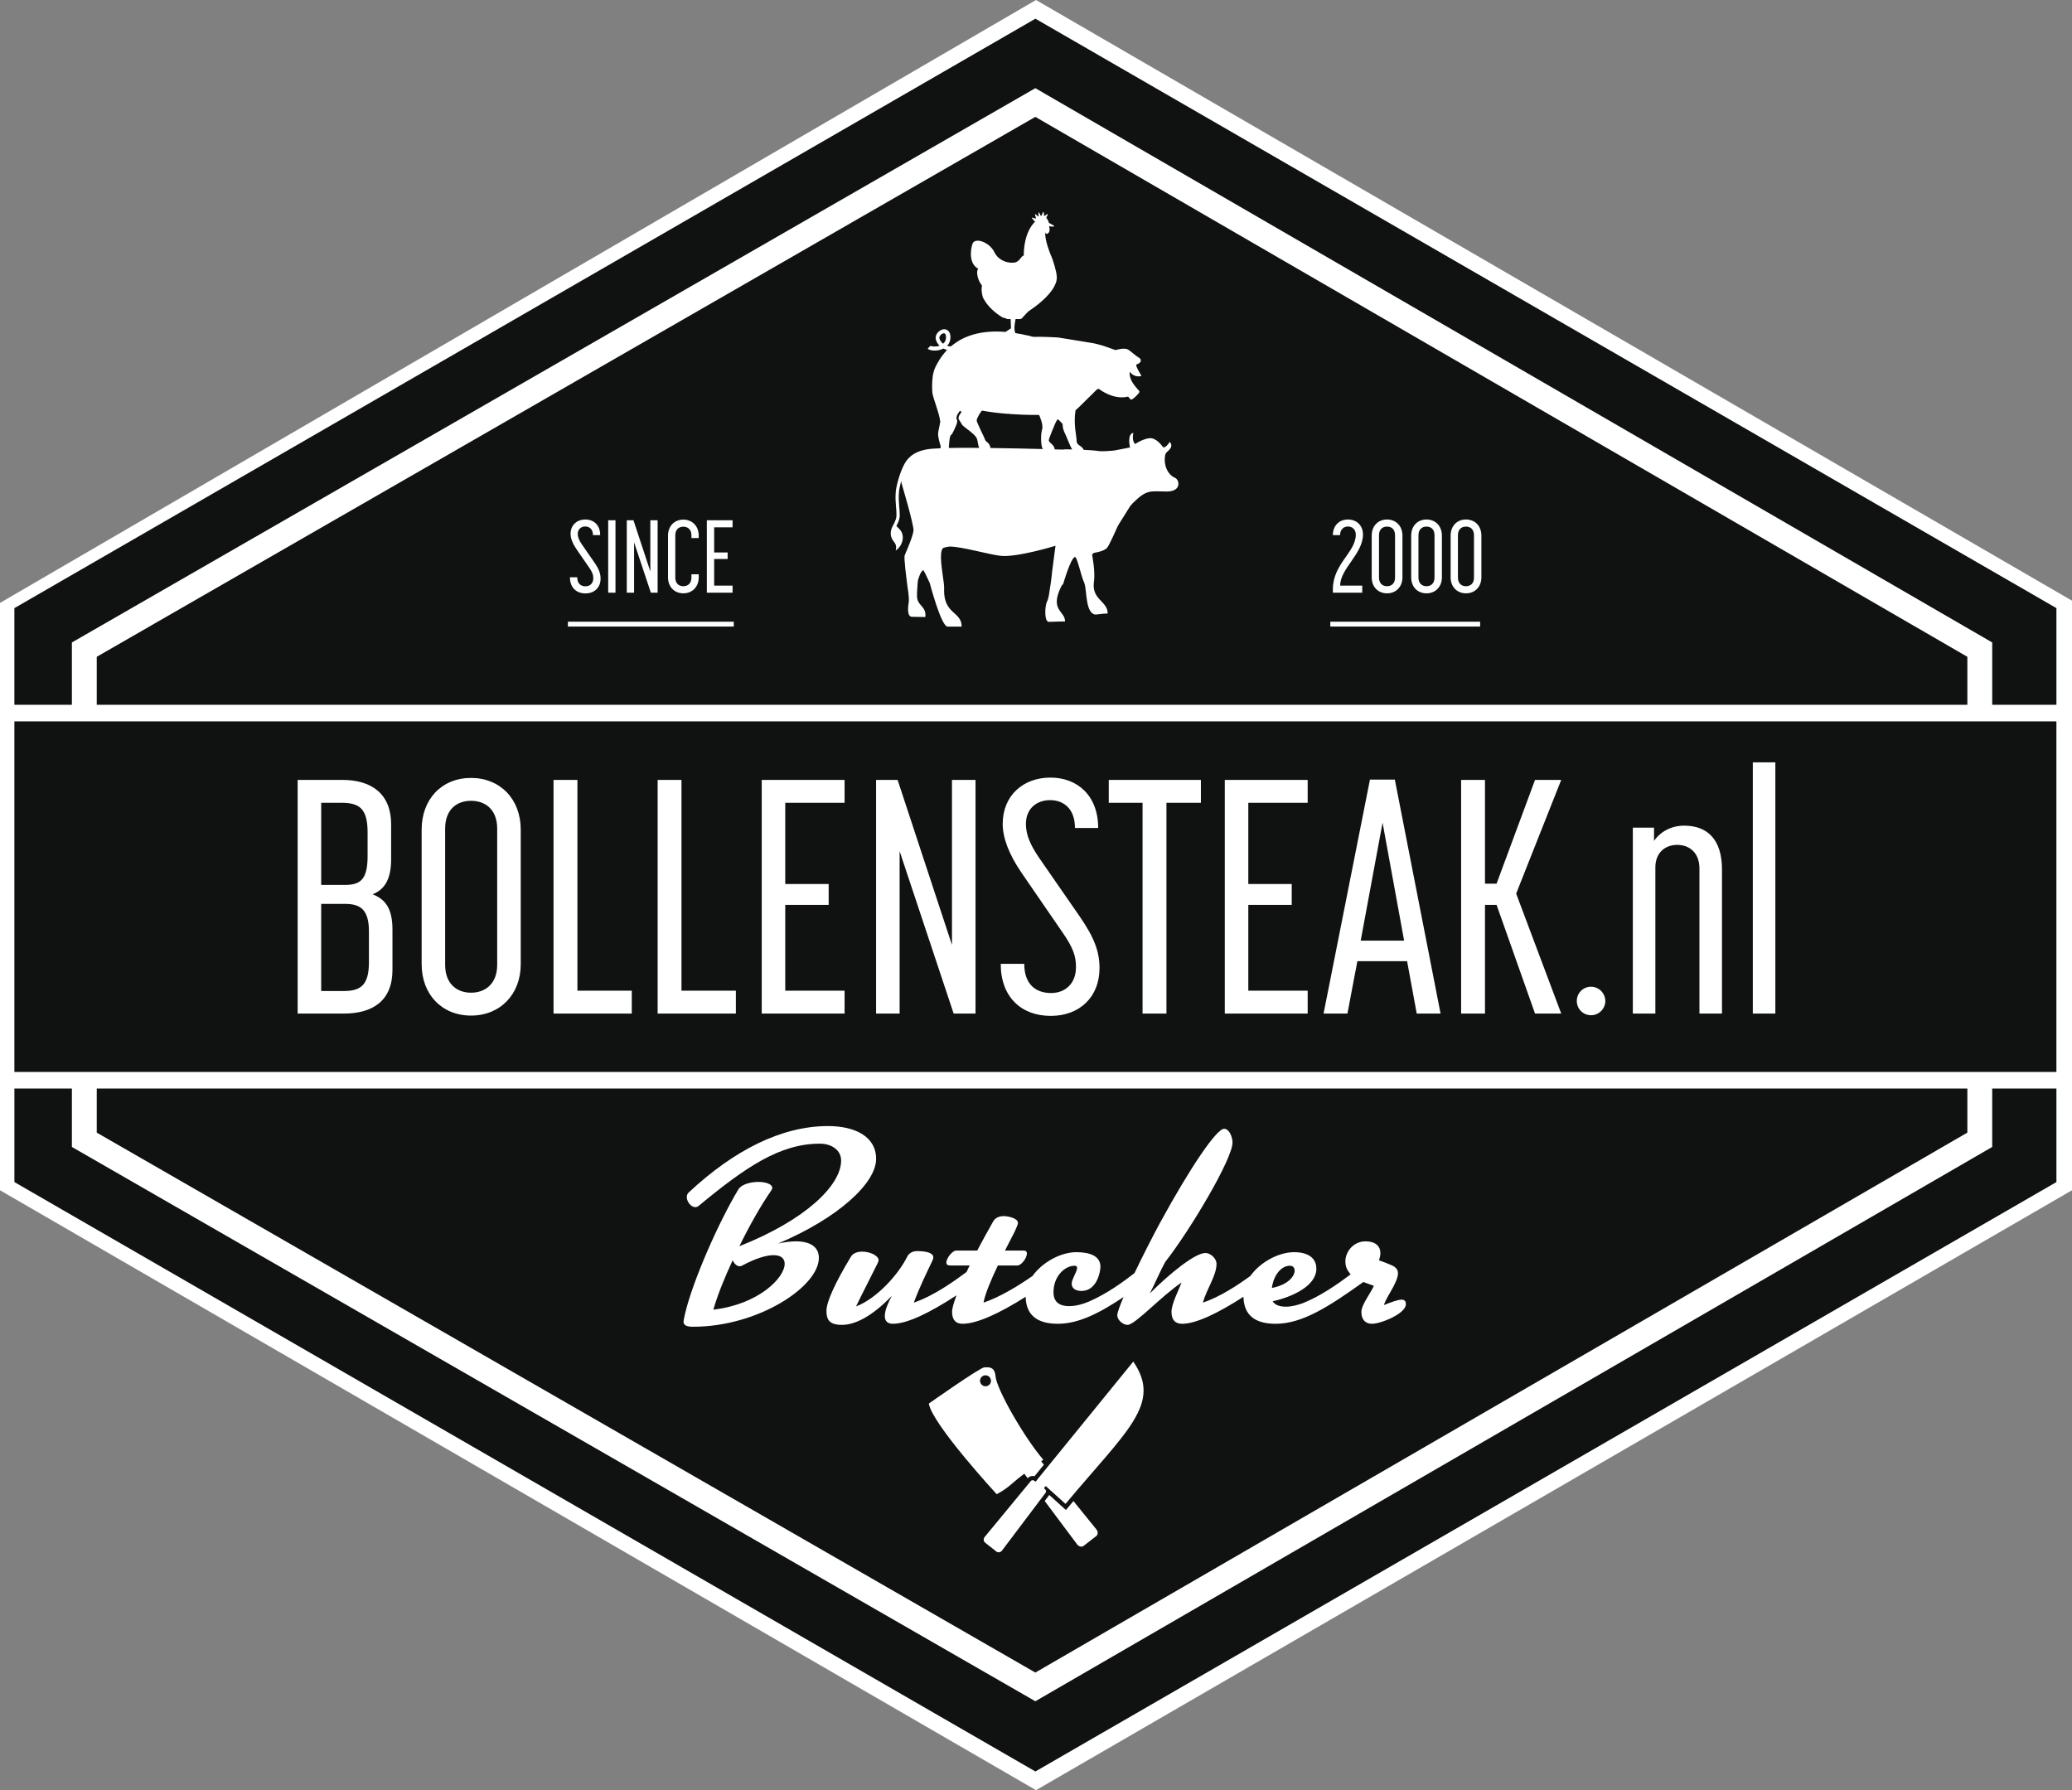
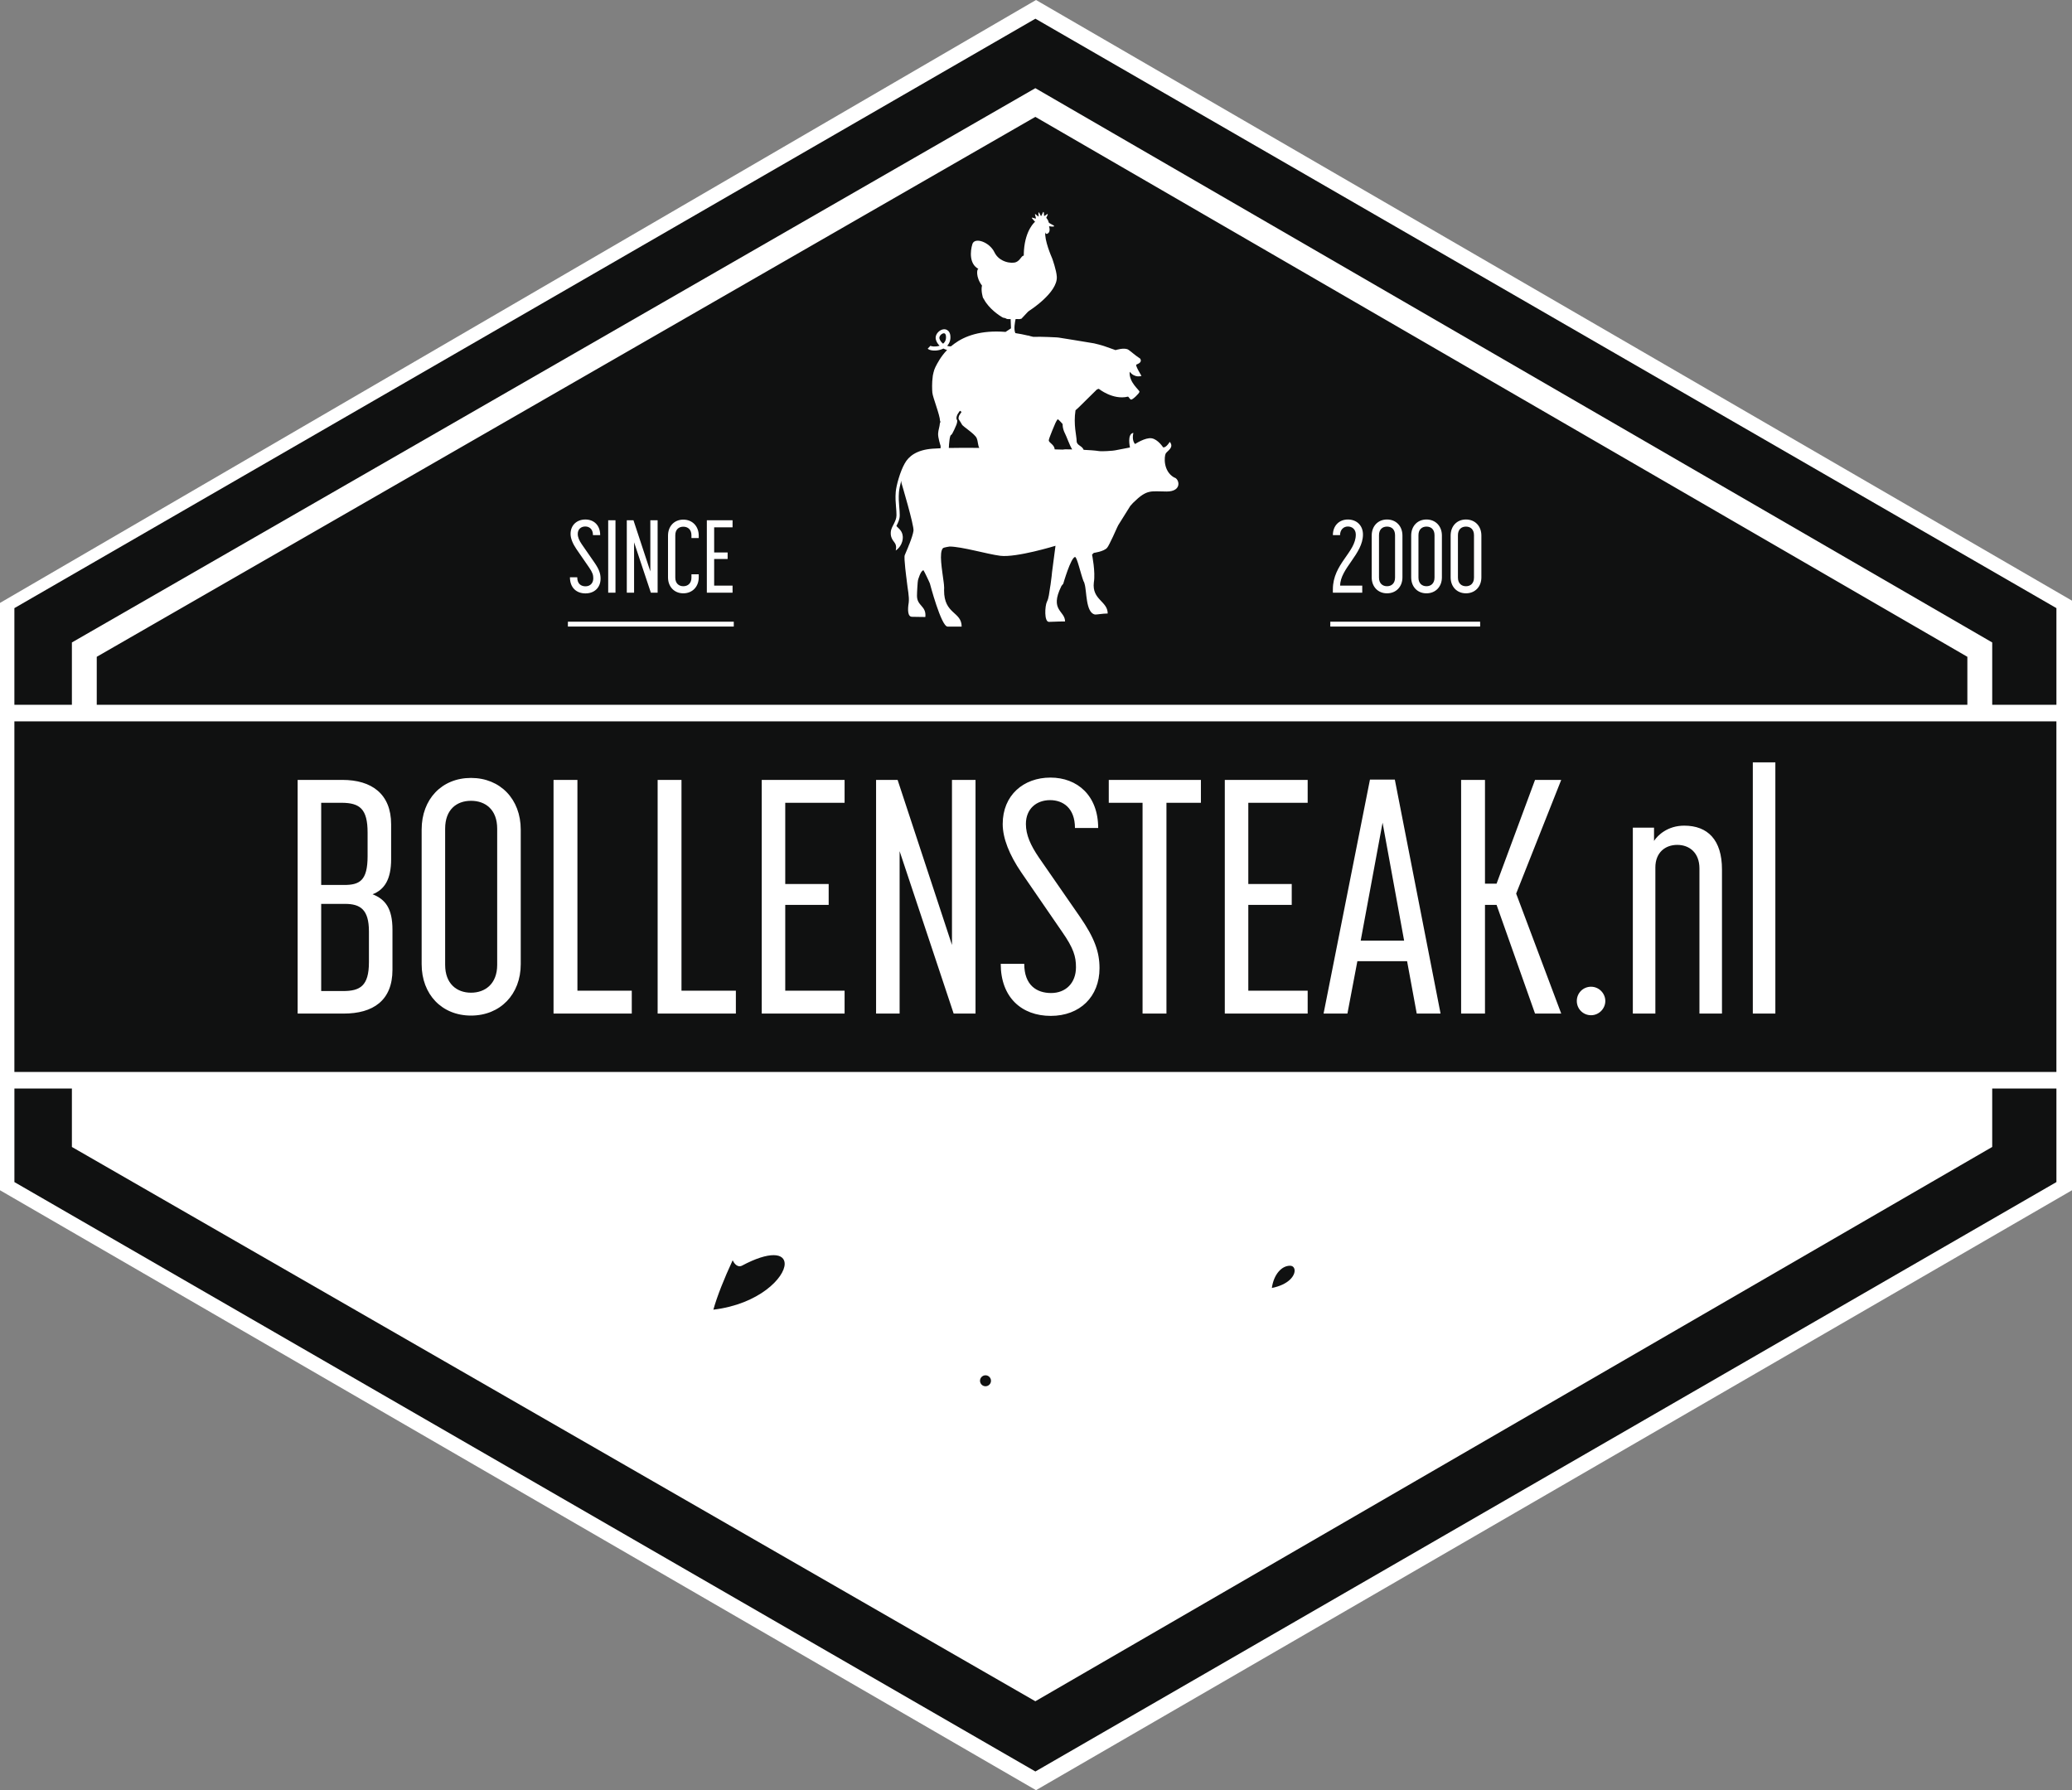
<svg xmlns="http://www.w3.org/2000/svg" viewBox="0 0 2422.74 2093.45" data-name="Laag 1" id="Laag_1">
  <rect x="0" y="0" width="2422.74" height="2093.45" fill="#808080" stroke="none" />
  <defs>
    <style>
      .cls-1 {
        fill: #fff;
      }

      .cls-2 {
        fill: #101111;
      }
    </style>
  </defs>
  <polygon points="2422.74 1391.89 2422.74 702.43 1211.38 0 0 705.06 0 1391.89 1211.38 2093.45 2422.74 1391.89" class="cls-1" />
-   <path d="M2300.39,1324.5v-51.54H113.13v51.54l1097.47,631.4,1089.79-631.4ZM1281.83,1796.3l-14.78,11.47c-2.1,1.67-5.54.93-7.54-1.68l-37.97-50.79,4.82-6.37c.12-.19.31-.4.51-.7l19.51,17.6,3.29-3.95c1.85-2.21,3.66-4.36,5.48-6.51l26.88,33.19c2.03,2.57,1.93,6.07-.19,7.73M1027.27,1473.5c0,.97,0,1.6-1.29,4.13-4.09,8.55-17.72,34.89-25.04,50.12,24.43-9.21,49.82-37.74,59.96-58.36,1.88-3.82,6.03-6.35,11.73-6.35,9.52,0,18.69,1.89,18.69,7.27,0,.97-.29,1.93-.59,2.87-7.03,14.93-15.87,32.69-22.22,50.12,23.19-7.86,47-24.9,61.64-35.79,1.21-2.53,2.41-5.06,3.67-7.66h-22.81c-3.21,0-4.47-1.29-4.47-3.48,0-5.09,7.29-13.96,11.41-13.96h24.75c6.06-11.75,12.7-23.46,18.72-34.26,2.23-3.79,6.64-6.03,12.08-6.03s16.78,2.53,16.78,7.95c0,1.57-1.3,4.73-3.79,10.14l-11.4,22.2h21.84c2.56,0,3.82,1.26,3.82,3.48,0,5.06-6.35,13.96-11.08,13.96h-22.87c-7.61,15.85-14.9,33-16.78,43.45,18.46-6.14,40.59-19.47,57.32-31.21,11.55-16.2,33.25-27.78,51.12-27.78,16.55,0,28.28,4.75,28.28,17.15,0,4.42-3.52,28.2-22.22,28.2-6.05,0-11.44-2.53-11.44-8.58,0-5.06,6.35-13.94,6.35-18.36,0-1.6-.97-2.56-2.82-2.56-11.44,0-24.78,12.06-24.78,31.1,0,12.03,7.94,16.15,18.11,16.15,7.61,0,16.14-2.19,23.42-5.38,20.96-9.04,40.21-23.18,53.15-33.2,10.05-20.96,21.69-43.68,29.66-58.45,35.86-65.65,66.28-110.37,75.16-110.37,6.03,0,9.82,9.51,9.82,16.15,0,19.06-49.12,101.84-78.66,139.58-5.67,10.14-12.96,27.28-18.02,36.79,23.46-23.46,52.91-47.26,65.02-47.26,6,0,12.96,6.35,12.96,12.68,0,13.96-11.73,29.48-15.87,45.35,20.14-6.8,40.74-20.53,55.44-31.16,11.52-16.25,33.24-27.84,51.15-27.84,16.52,0,26.02,6.98,26.02,19.35,0,19.98-27.9,32.98-51.09,38.07,2.88,4.76,8.94,6.32,15.58,6.32s13.64-1.9,19.66-4.12c20.63-8.07,41.59-22.88,55.91-33.66l-1.38-1.87c-3.5-4.12-4.76-8.56-4.76-13.3,0-11.74,9.85-23.47,23.52-23.47,11.38,0,17.43,5.38,17.43,13.94,0,2.55-.68,5.38-1.59,8.28,5.67,1.89,10.14,3.79,14.58,5.69,5.06,2.23,7.58,5.08,7.58,9.54,0,5.06-3.44,12.67-10.14,24.09-3.15,5.38-5.06,9.2-6.35,12.99,9.55-3.79,16.49-6.32,20.66-6.32,3.44,0,5.06,1.57,5.06,5.39,0,10.77-28.86,22.81-39.65,22.81-7,0-12.38-4.11-12.38-13.93,0-8.25,11.08-22.21,14.61-30.46-4.79-1.76-8.64-3.03-12.29-4.48-40.06,28.66-71.31,48.88-102.56,48.88-22.78,0-37.15-8.97-37.65-31.6-29.66,19.16-55.29,31.6-71.75,31.6-7.91,0-12.38-4.42-12.38-13.93s8.58-25.7,11.76-34.29c-23.78,15.87-54.26,49.51-63.14,49.51-5.38,0-12.02-5.72-12.02-11.12,0-3.07,2.88-11.02,7.29-21.42-28.31,18.92-52.53,31.24-76.78,31.24-22.78,0-37.15-8.97-37.66-31.57-30.37,19.3-57.03,31.57-73.69,31.57-7.91,0-12.32-4.42-12.32-13.93,0-3.97,1.94-10.83,5.17-19.33-30.8,20.11-57.38,33.26-74.37,33.26-6.94,0-9.47-3.79-9.47-9.17,0-6.66,4.09-15.87,8.2-23.49-22.84,23.78-42.8,33.95-58.32,33.95s-18.1-6.98-18.1-16.52c0-10.45,10.17-32.66,28.54-63.12,2.53-4.42,7.97-6.01,13.35-6.01,9.17,0,19.02,4.78,19.02,9.84M801.14,1535.67c9.17-38.39,39.04-106.23,62.14-144.64,3.5-6.03,14.31-8.88,23.49-8.88,8.58,0,16.2,2.56,16.2,6.98,0,.96-.32,1.9-1.27,3.19-12.08,17.43-25.37,40.9-37.15,65.02,77.1-30.47,118.96-71.07,118.96-100.23,0-12.07-11.11-19.69-24.75-19.69-46.91,0-86.92,27.31-142.09,72.97-1.26.95-2.53,1.26-3.79,1.26-4.76,0-9.85-6.35-9.85-11.71,0-1.93.68-4.16,2.23-5.42,52.65-49.15,108.14-77.69,163.02-77.69,31.1,0,56.14,12.05,56.14,38.39,0,28.53-44.74,69.43-114.52,98.94,7.64-1.57,14.61-2.53,20.66-2.53,16.46,0,26.93,6.32,26.93,19.31,0,33.66-71.02,80.58-147.18,80.58-8.23,0-11.08-2.21-11.08-6.03,0-.63.65-4.43,1.91-9.83M1151.01,1598.97c5.01-.1,12.03-1.24,13.04,10.54,1.31,15,33.12,71.04,55.88,97.53,0,0-.94.66-2.55,1.82l3.22,3.97-10.99,13.52c-.7-.21-1.44-.34-2.26-.34-2.12,0-4.15.97-5.69,2.69l-3.98-5.33c-5.34,4.05-10.41,8.05-13.59,10.94-9.53,8.66-18.69,12.99-18.69,12.99,0,0-75.34-81.65-79.35-105.93,0,0,59.96-42.32,64.97-42.4M1165.07,1814.41l-13.25-10.46c-1.93-1.54-2.13-4.49-.47-6.59l53.74-65.14c1.66-2.1,3.59-1.31,5.48.21l.37.29,2.59-3.2-.06-.06,111.65-137.21c33.94,49.52-7.46,80.44-79.24,166.42l-23.12-20.84c-.72.82-1.44,1.66-2.16,2.52l.35.26c1.91,1.5,3.12,3.2,1.46,5.29l-50.86,67.44c-1.66,2.1-4.56,2.58-6.49,1.06" class="cls-2" />
  <path d="M917.51,1477.94c0-6.01-4.11-10.14-12.99-10.14-8.26,0-20.58,3.5-37.13,12.37-.91.29-1.56.63-2.53.63-3.47,0-6.35-3.16-8.2-6.98-9.88,21.25-18.11,41.86-22.55,57.73,53.26-6.35,83.39-37.42,83.39-53.62" class="cls-2" />
  <path d="M1513.77,1485.87c0-3.16-1.85-5.71-5.38-5.71-9.85,0-19.02,10.14-21.25,26.01,19.02-3.79,26.63-13.64,26.63-20.3" class="cls-2" />
  <path d="M1148.66,1609.44c-2.91,2.02-3.63,6.01-1.58,8.92,2.01,2.9,6,3.61,8.89,1.6,2.94-2.02,3.64-6.01,1.62-8.91-2.01-2.91-6-3.64-8.93-1.61" class="cls-2" />
  <polygon points="1210.68 21.87 16.82 711.15 16.82 824.19 84.07 824.19 84.07 751.3 1210.6 103.11 2329.45 751.3 2329.45 824.19 2404.52 824.19 2404.52 711.15 1210.68 21.87" class="cls-2" />
  <polygon points="1616.61 962.04 1591.03 1100.02 1641.81 1100.02 1616.61 962.04" class="cls-2" />
  <path d="M429.82,1001.18v-27.5c0-27.52-8.91-34.89-30.6-34.89h-23.66v96.11h26.74c18.21,0,27.52-5.03,27.52-33.71" class="cls-2" />
  <path d="M550.75,1160.87c16.67,0,30.6-10.46,30.6-32.55v-159.3c0-22.09-13.57-32.55-30.6-32.55s-30.25,10.46-30.25,32.55v159.3c0,22.09,13.57,32.55,30.25,32.55" class="cls-2" />
  <path d="M431.38,1125.21v-36.04c0-25.57-10.1-32.16-27.91-32.16h-27.91v101.92h25.57c19.78,0,30.25-5.81,30.25-33.71" class="cls-2" />
  <path d="M16.82,1253.57h2387.68v-410.02H16.82v410.02ZM2049.53,891.5h26.35v293.78h-26.35v-293.78ZM1909.22,967.84h24.79v15.52c4.29-6.59,15.91-17.83,35.3-17.83,27.5,0,44.15,16.67,44.15,51.16v168.6h-26.35v-169.76c0-18.23-11.62-27.52-25.96-27.52s-25.57,9.3-25.57,26.34v170.94h-26.35v-217.44ZM1860.39,1153.89c9.28,0,16.67,7.77,16.67,16.67s-7.39,16.66-16.67,16.66-16.67-7.37-16.67-16.66,7.37-16.67,16.67-16.67M1708.45,912.03h27.91v121.32h13.55l44.97-121.32h30.62l-52.69,132.96,52.69,140.29h-30.62l-44.97-127.12h-13.55v127.12h-27.91v-273.25ZM1601.87,911.63h29.06l53.49,273.65h-27.87l-11.27-61.23h-58.15l-11.62,61.23h-27.89l54.25-273.65ZM1432.13,912.03h96.9v26.75h-69.41v94.97h50.78v24.42h-50.78v100.38h69.41v26.74h-96.9v-273.25ZM1296.46,912.03h107.73v26.75h-40.29v246.5h-27.93v-246.5h-39.51v-26.75ZM1241.81,1089.56l-47.66-69.38c-13.98-20.53-21.71-39.92-21.71-56.59,0-33.73,24.4-54.27,55.81-54.27s55.82,20.93,55.82,58.92h-27.15c0-23.27-13.94-32.56-29.06-32.56-15.91,0-28.3,10.06-28.3,27.9,0,12.8,5.44,24.81,15.15,39.14l48.03,69.38c17.08,24.81,22.9,41.1,22.9,60.08,0,33.33-22.9,55.81-57.01,55.81s-58.5-21.7-58.5-60.85h27.5c0,24.8,14.33,34.11,31.4,34.11s29.08-11.62,29.08-30.22c0-12.42-2.75-22.09-16.29-41.48M1024.37,912.03h25.18l63.57,193.01v-193.01h27.54v273.25h-25.57l-63.19-189.91v189.91h-27.52v-273.25ZM890.68,912.03h96.88v26.75h-69.39v94.97h50.78v24.42h-50.78v100.38h69.39v26.74h-96.88v-273.25ZM768.97,912.03h27.87v246.51h63.6v26.74h-91.48v-273.25ZM647.24,912.03h27.93v246.51h63.55v26.74h-91.48v-273.25ZM493.02,970.18c0-35.67,23.61-60.46,57.72-60.46s58.15,24.78,58.15,60.46v157.37c0,35.26-24.03,60.08-58.15,60.08s-57.72-24.81-57.72-60.08v-157.37ZM348.03,912.03h52.32c34.11,0,56.99,16.3,56.99,51.96v40.68c0,23.66-7.74,35.67-21.69,41.1,14.72,5.81,23.25,16.27,23.25,41.46v46.9c0,36.05-22.88,51.16-56.99,51.16h-53.88v-273.25Z" class="cls-2" />
  <polygon points="2329.44 1341.27 2322.18 1345.46 1210.6 1989.47 84.07 1341.27 84.07 1272.97 16.84 1272.97 16.84 1382.33 1210.66 2071.59 2404.52 1382.33 2404.52 1272.97 2329.44 1272.97 2329.44 1341.27" class="cls-2" />
  <path d="M1124.72,496.4c-1.09-2.33-3.63-5.68-3.84-6.44-.23-.78.08-2.8.47-3.71.24-.5,1.17-1.86,1.64-2.59l1.34-1.96-1.93-1.34-1.36,1.95c-.99,1.5-1.6,2.42-1.83,3-.57,1.21-.94,3.07-.82,4.11.12,1.05.92,2.41.92,2.41l-.25,2.34-.68,2.38s-4.79,11.75-6.3,12.11c-1.7.4-2.4,10.29-2.65,15.2,4.6-.08,9.43-.14,14.48-.16l3.02-.02c5.73,0,11.87.02,18.19.08-1.7-2.21-1.44-7.52-3.12-11.41-2.14-5.06-16.18-13.58-17.27-15.95" class="cls-2" />
  <path d="M1210.6,136.67L113.13,768.07v56.11h2187.26v-56.11L1210.6,136.67ZM1650.07,626.28c0-11.06,7.33-18.77,17.88-18.77s18.03,7.71,18.03,18.77v48.92c0,10.94-7.45,18.64-18.03,18.64s-17.88-7.7-17.88-18.64v-48.92ZM1603.9,626.28c0-11.06,7.33-18.77,17.93-18.77s18.01,7.71,18.01,18.77v48.92c0,10.94-7.43,18.64-18.01,18.64s-17.93-7.7-17.93-18.64v-48.92ZM1558.5,689.15c0-29.82,26.8-43.27,26.8-63.95,0-6.25-4.33-9.5-9.26-9.5s-9.14,3.62-9.14,10.1h-8.4c0-11.05,7.31-18.28,17.54-18.28s17.64,6.87,17.64,17.57c0,22.71-26.67,39.77-26.67,59.73h25.83v8.28h-34.35v-3.95ZM826.49,608.37h30.08v8.27h-21.52v29.44h15.75v7.59h-15.75v31.13h21.52v8.28h-30.08v-84.72ZM781.09,626.39c0-11.06,7.33-18.74,17.89-18.74s18.03,7.68,18.03,18.74v2.78h-8.52v-3.14c0-6.84-4.21-10.1-9.51-10.1s-9.38,3.25-9.38,10.1v49.4c0,6.84,4.19,10.1,9.38,10.1s9.51-3.25,9.51-10.1v-3.85h8.52v3.61c0,10.94-7.46,18.64-18.03,18.64s-17.89-7.7-17.89-18.64v-48.8ZM732.89,608.37h7.8l19.73,59.85v-59.85h8.52v84.72h-7.91l-19.61-58.88v58.88h-8.52v-84.72ZM711.15,608.37h8.52v84.74h-8.52v-84.74ZM688.68,663.42l-14.82-21.52c-4.31-6.36-6.7-12.39-6.7-17.54,0-10.46,7.54-16.85,17.31-16.85s17.31,6.51,17.31,18.28h-8.44c0-7.2-4.33-10.1-8.99-10.1-4.93,0-8.79,3.14-8.79,8.66,0,3.95,1.68,7.69,4.7,12.13l14.91,21.52c5.28,7.68,7.07,12.74,7.07,18.63,0,10.34-7.07,17.3-17.66,17.3s-18.17-6.71-18.17-18.86h8.54c0,7.69,4.46,10.57,9.73,10.57s9.04-3.61,9.04-9.37c0-3.83-.84-6.84-5.05-12.86M857.99,732.7h-193.97v-5.67h193.97v5.67ZM1364.16,574.78c-18.6,0-22.65-3.1-38.89,12.87-.37.4-1.13,1.18-1.13,1.18l-2.54,2.85-14.01,22.4-1.33,2.68s-9.22,21.01-11.77,23.87c-3.96,4.43-15.51,5.91-15.51,5.91l-2.07,2.02s4.13,20.17,2.1,32.47c-2.44,20.51,16.2,21.82,16.2,36.41-5.92,0-13.12,1.43-15.03,1.2-10.9-2.51-9.32-27.44-12.05-35.97.12-.02-.76-2.8-1.11-2.75-3.29-8.49-7.74-28.76-9.98-28.56-4.97.48-13.82,31.31-13.82,31.31,0,0-2.67,3.1-2.32,3.06-13.96,28.32,4.44,28.32,4.44,41.01-11.13,0-13.14.48-18.85.48s-4.78-18.48-2.38-23.49c2.32-4.29,2.63-10.4,3.78-17.16l.49-2.9c1.19-7.81,1.72-14.41,1.72-14.41l4.06-31.02s-45.81,14.07-64.64,11.7c-15.13-1.91-44.7-10.73-59.22-10.82-.12-.08-7.02,1.18-7.58,1.77-5.13,4.9-1.03,25.98.64,39.58l.35,2.9c.27,2.91.39,5.31.17,6.89-.08,28.42,20.55,24.69,20.55,42.47h-16.47c-7.45,0-20.7-50.5-20.7-50.5l-1.32-2.97s-4.76-10.3-6.14-12.38c-3.37.26-6.39,11.44-6.39,11.44l-.39,2.84s-.82,10.69-.82,15.55c0,12.17,11.21,11.66,9.77,24.81-8.21,0-10.31-.24-15.52-.24s-5.3-8.28-3.9-16.65c.82-7.2-1.31-15.81-2.2-24.51l-.33-2.9s-3.41-25.09-2.14-27.98c.8-1.88,2.28-5.29,3.9-9.24,1.29-3.02.49-1.78,1.64-4.09,2.18-5.63,4.23-11.58,4.7-15.29.8-6.11-14.07-55.83-14.07-55.83,0,0-.16-.99-.27-2.59-1.44,5.3-2.4,10.31-2.65,13.31-.54,6.6-.12,11.97.33,17.18.29,3.37.58,6.55.57,9.88-.02,4.75-1.83,8.34-3.57,11.83-.12.2-.22.42-.33.64,2.1,2.86,8.34,5.91,7.39,15.18-1,9.26-8.21,13.58-8.21,13.58,0,0,1.7-5.39-1.27-9.18-2.94-3.77-4.76-6.89-4.5-11.96.23-4.21,1.95-6.74,3.55-9.94,1.6-3.25,3.12-6.3,3.14-10.18.02-3.15-.23-6.26-.52-9.53-.43-5.12-.94-10.91-.35-17.81.66-7.71,5.17-23.88,10.49-33.22,4.54-8.29,13.84-15.92,32.51-17.29,2.87-.19,6.04-.36,9.43-.5,0-1.6.06-2.69.06-2.69,0,0-3.28-9.76-2.94-14.62.25-4.29,1.68-7.18,2.13-12.29.51.08.68-2.29.12-2.38-.1-6.8-8.5-27.48-8.99-33.01-.31-3.67-.62-11.42.43-18.89.06-1.85,1.03-4.44.78-4.21.58-2.48,1.33-4.8,2.36-6.84,2.22-4.39,6.22-12.26,13.66-19.98-1.4-.36-2.85-.92-4.29-1.7-5.34,2.71-12.03,2.93-15.96,1.53-1.01-.33-1.83-.79-2.44-1.34l3.27-3.45c.84.78,5.85,1.54,10.68-.02-1.97-1.9-3.53-4.25-4.29-6.91-.95-3.05.08-6.46,2.73-9.12,2.59-2.65,6.12-3.81,8.99-2.95,1.46.44,4.11,1.84,5.01,6.25l.02.15c.72,5.11-.57,9.45-3.63,12.65v.02c.57.18,1.15.34,1.66.46,1.17.22,2.16.24,2.96.06.47-.42.95-.84,1.5-1.26,0,0,2.03-1.36,1.89-1.47,12.46-9.25,31.38-16.39,60.27-14.05,2.26-1.52,6.35-4.19,6.35-4.19l-.39-10.76c-1.54.04-3.04.02-4.44-.2-.88-.84-4.46-1.72-4.19-1.37-4.74-2.43-16.86-10.84-22.55-21.58l-1.19-1.89s-2.65-8.15-1.15-14.22c-7.56-9.87-6.02-20.06-4.07-19.46-10.84-5.59-9.8-20.47-7.17-29.02,2.63-8.57,20.08-2.4,25.77,9.5,5.69,11.89,20.33,13.63,25.32,11.56,5.01-2.08,6.04-7.41,8.99-7.59,0-1.26.1-3.65.1-3.65l.14-2.38v-.24c1.79-24.45,13-33.33,13-33.33,0,0-4.13-4.23-3.8-4.71.39-.5,4.31,1.3,4.72.94.41-.36-1.38-4.95-.95-5.24.37-.3,3.7,3.15,4.09,2.9.35-.23-.6-4.5.18-4.86.78-.38,2.15,4.37,2.79,4.25.64-.12,2.01-4.77,2.65-4.75,1.15.04.39,4.71,1.09,4.71s3.35-2.57,3.96-2.28c.59.3-1.66,4.34-1.66,4.34,0,0,2.61,3.15,2.69,4.99.08,1.83,6.9,3.67,6.51,4.87-.43,1.17-5.98.04-5.98.04,0,0,1.77,5.03-.33,7.52-2.42,2.79-4.17,1.11-4-.9-1.3,9.7,7.37,29.41,7.37,29.41l.8,1.98s4.85,13.43,5.28,21.06c1.11,18.7-32.12,39.73-32.12,39.73l-1.64,1.28-7.6,8.11-2.34.46s-3.59-.08-4.46-.1c-.76,3.33-2.44,12-.33,16.46,4.76.72,9.73,1.68,14.93,2.92.25,0,.47-.02.64-.02.55,0,.86.16.93.4,1.48.36,2.91.68,4.43,1.08,9.65-.38,27.29.63,27.29.63l2.38.22s35.1,5.58,41.46,6.76c2.69.5,9.3,2.42,9.3,2.42l2.28.7,13.55,4.78s10.58-3.55,15.2-.3c4.66,3.27,6.24,5.33,13.64,10.28,2.67,4.74-3.08,6.11-4.56,7.01-1.48.9,6.02,13.14,6.02,13.14,0,0-7.5,3.05-13.8-4.83-1.09,12.53,11.6,21.39,11.46,23.39-.18,2-8.17,9.52-9.79,9.18-1.64-.32-2.88-3.66-3.78-3.45-17.56,4.21-34.01-9.18-34.01-9.18,0,0-2.3.72-2.3.88-4,4.01-20.74,20.46-20.74,20.46l-2.28,2.11s-1.56,1.4-1.87,1.64c-2.63,16.89,1.31,30,1.31,36.01,0,5.18,6.43,5.37,8.19,10.25,6.65.32,13.33.76,17.56,1.44,4.29.68,16.1-.4,16.1-.4l3.06-.4,17.46-3.37s-3.68-15.87,3.94-17.07c-2.12,9.54,2.05,13.01,2.05,13.01,0,0,11.93-7.88,19.32-6.69,7.39,1.2,13.35,10.5,13.35,10.5,0,0,2.85,1.56,7.86-6.33,5.52,6.69-3.1,10.62-4.78,13.71-1.64,3.12-3.31,20.28,9.79,27.92,6.22,1.18,10.02,16.45-8.58,16.45M1730.69,732.7h-175.21v-5.67h175.21v5.67ZM1732.14,675.19c0,10.94-7.45,18.64-18.01,18.64s-17.93-7.7-17.93-18.64v-48.92c0-11.06,7.33-18.77,17.93-18.77s18.01,7.71,18.01,18.77v48.92Z" class="cls-2" />
  <path d="M1714.13,615.82c-5.3,0-9.4,3.24-9.4,10.11v49.52c0,6.84,4.21,10.1,9.4,10.1s9.37-3.25,9.37-10.1v-49.52c0-6.87-4.09-10.11-9.37-10.11" class="cls-2" />
  <path d="M1621.81,685.53c5.18,0,9.39-3.25,9.39-10.1v-49.52c0-6.87-4.09-10.1-9.39-10.1s-9.38,3.23-9.38,10.1v49.52c0,6.84,4.21,10.1,9.38,10.1" class="cls-2" />
  <path d="M1667.97,685.53c5.18,0,9.38-3.25,9.38-10.1v-49.52c0-6.87-4.07-10.1-9.38-10.1s-9.4,3.23-9.4,10.1v49.52c0,6.84,4.21,10.1,9.4,10.1" class="cls-2" />
  <path d="M1242.53,495.91s-4.56-5.32-5.73-5.62c-.25-.06-1.62,2.27-1.62,2.27l-1.09,2.1s-7.95,18.3-7.78,20.42c.29,2.88,6.63,4.91,6.92,10.43,5.77.16,9.26.25,9.26.25l3.04-.32s3.31.02,8.13.13c-3.14-5.14-6.47-14.93-8.27-18.39-3.31-6.36-2.87-11.26-2.87-11.26" class="cls-2" />
  <path d="M1104.31,389.82c-1.13-.34-2.92.4-4.27,1.73-1.07,1.1-2.03,2.82-1.54,4.45.66,2.36,2.28,4.39,4.23,5.91,2.75-2.23,3.84-5.41,3.27-9.5-.21-1.03-.68-2.31-1.7-2.59" class="cls-2" />
-   <path d="M1218.5,502.33c1.93-5.6-3.53-17.09-3.53-17.09,0,0-15.15.24-33.86-1.07-.1-.4-2.51-.36-2.48-.19-9.75-.75-20.33-1.93-30.14-3.77-1.27.08-6.51,8.99-6.51,11.44s9.18,19.96,9.86,22.63c.66,2.52,5.65,3.41,6.22,9.62,22.08.28,44.99.8,61.34,1.22-2.55-2.77-2.65-17.64-.92-22.8" class="cls-2" />
</svg>